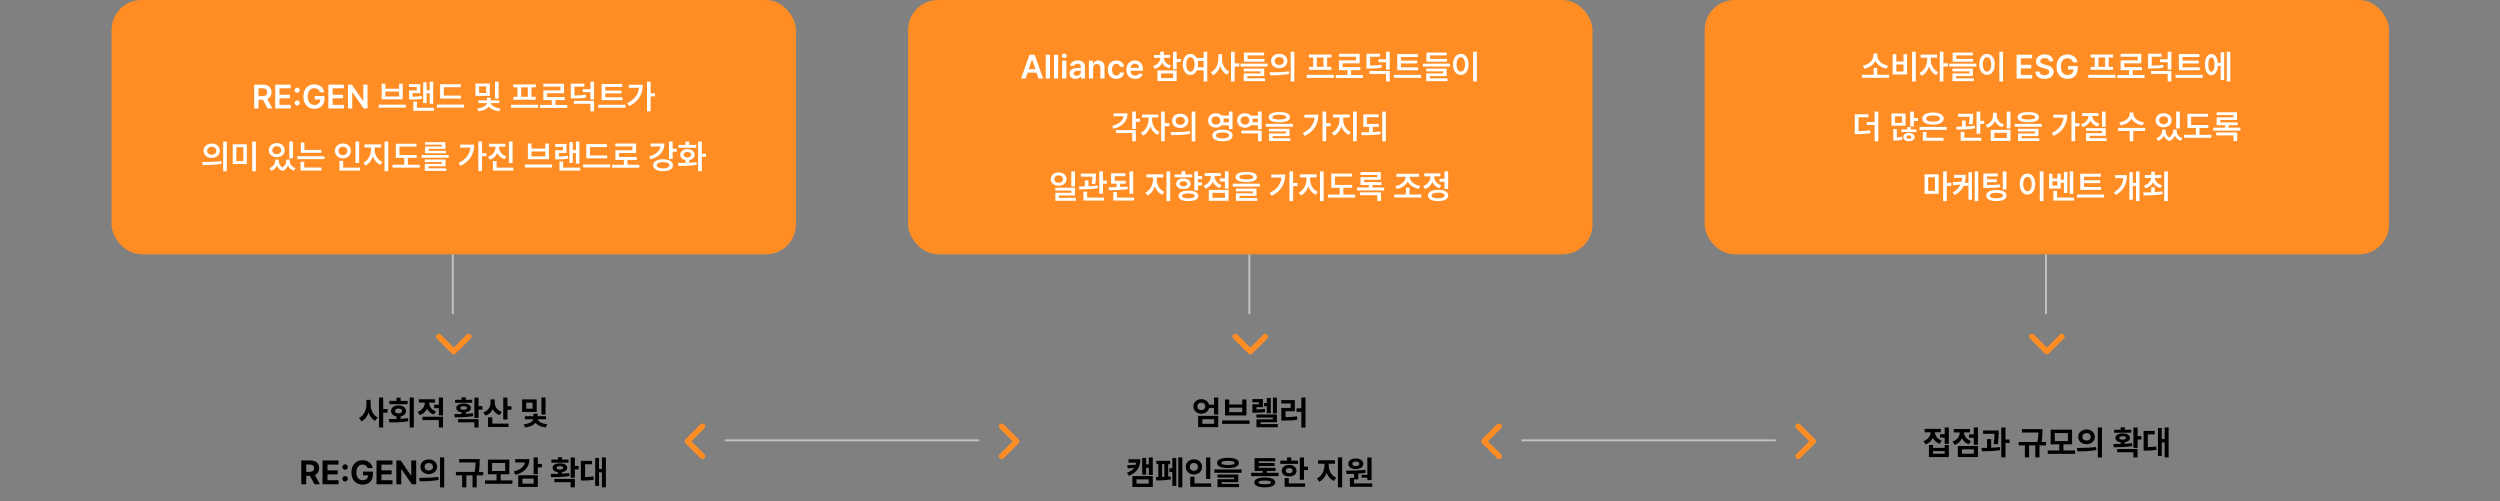
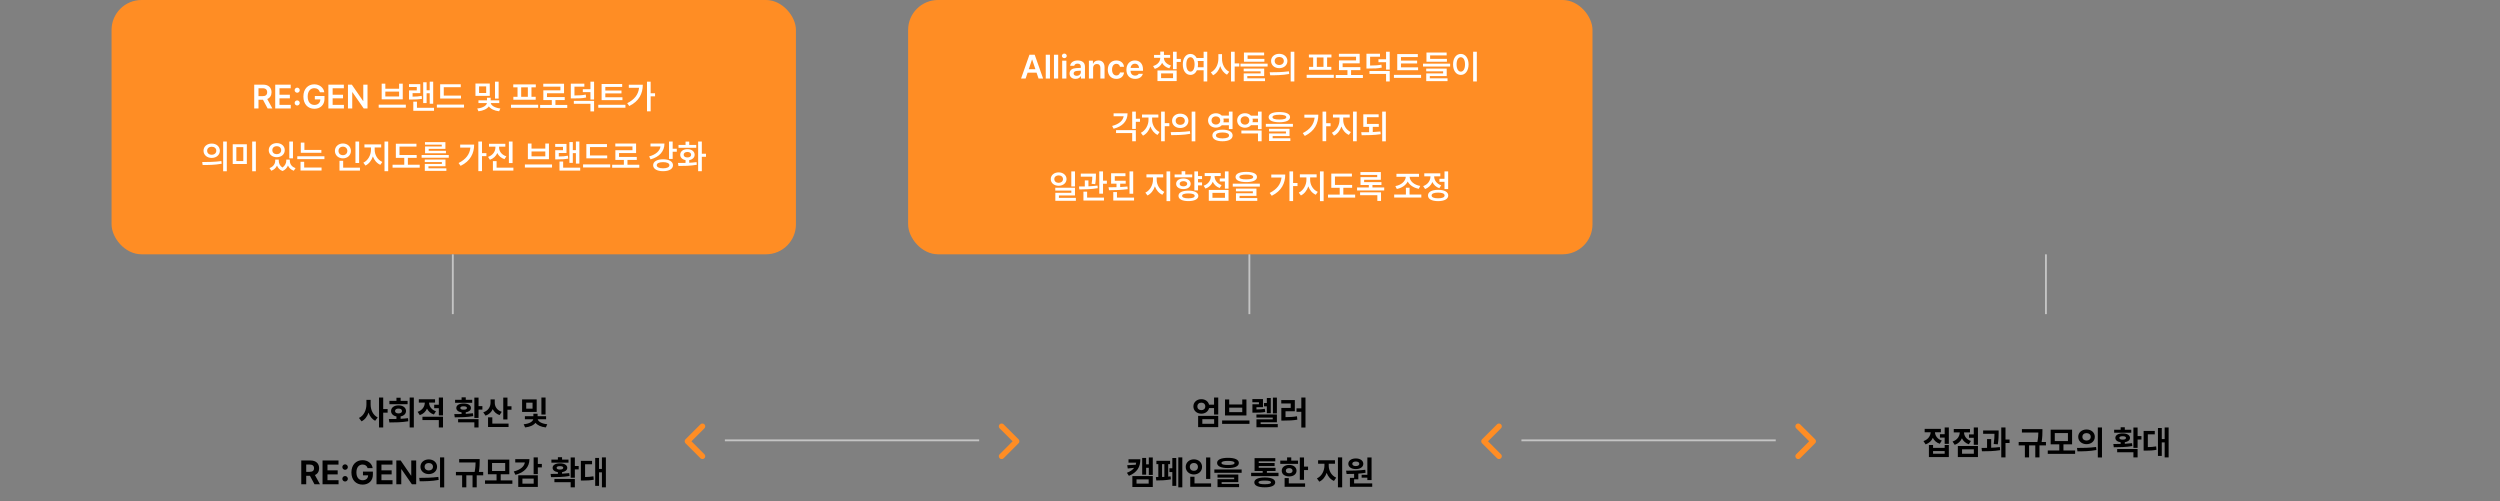
<svg xmlns="http://www.w3.org/2000/svg" width="1337" height="268" viewBox="0 0 1337 268" fill="none">
  <rect x="0" y="0" width="1337" height="268" fill="#808080" stroke="none" />
  <rect x="59.664" width="366" height="136" rx="16" fill="#FF8D24" />
  <path d="M135.956 58V45.273H140.737C143.655 45.273 145.211 46.908 145.22 49.334C145.211 51.065 144.42 52.349 142.926 52.955L145.677 58H143.128L140.632 53.342H138.241V58H135.956ZM138.241 51.426H140.386C142.108 51.435 142.882 50.696 142.882 49.334C142.882 47.98 142.108 47.19 140.386 47.19H138.241V51.426ZM147.188 58V45.273H155.468V47.19H149.474V50.67H155.028V52.586H149.474V56.066H155.503V58H147.188ZM158.948 56.418C158.192 56.418 157.568 55.803 157.577 55.047C157.568 54.309 158.192 53.702 158.948 53.693C159.678 53.702 160.302 54.309 160.302 55.047C160.302 55.803 159.678 56.418 158.948 56.418ZM157.577 48.227C157.568 47.488 158.192 46.882 158.948 46.873C159.678 46.882 160.302 47.488 160.302 48.227C160.302 48.982 159.678 49.598 158.948 49.598C158.192 49.598 157.568 48.982 157.577 48.227ZM171.095 49.334C170.682 47.98 169.636 47.154 168.089 47.154C166.041 47.154 164.547 48.754 164.556 51.619C164.547 54.511 166.015 56.119 168.142 56.119C170.066 56.119 171.288 54.959 171.323 53.148H168.37V51.338H173.538V52.867C173.538 56.145 171.288 58.176 168.142 58.176C164.626 58.176 162.244 55.671 162.253 51.637C162.244 47.55 164.74 45.098 168.071 45.098C170.875 45.098 173.046 46.838 173.433 49.334H171.095ZM175.612 58V45.273H183.892V47.19H177.897V50.67H183.452V52.586H177.897V56.066H183.927V58H175.612ZM196.548 45.273V58H194.509L188.479 49.299H188.374V58H186.089V45.273H188.163L194.157 53.975H194.28V45.273H196.548ZM217.044 55.961V57.578H202.524V55.961H217.044ZM204.124 53.131V44.746H206.075V47.471H213.44V44.746H215.392V53.131H204.124ZM206.075 51.602H213.44V49H206.075V51.602ZM231.669 43.691V55.486H229.806V49.879H228.153V55.117H226.325V43.99H228.153V48.279H229.806V43.691H231.669ZM218.731 46.539V44.992H224.778V49.809H220.647V51.69C222.502 51.681 223.899 51.584 225.517 51.268L225.692 52.832C223.776 53.175 222.168 53.236 219.839 53.236H218.749V48.332H222.897V46.539H218.731ZM221.034 59.248V54.379H222.985V57.666H232.108V59.248H221.034ZM246.54 51.127V52.691H235.396V45.062H246.417V46.645H237.329V51.127H246.54ZM233.638 57.543V55.926H248.157V57.543H233.638ZM261.938 44.658V51.268H254.274V44.658H261.938ZM255.224 58.018C258.273 57.754 260.225 56.4 260.4 55.135H255.874V53.658H260.444V52.27H262.413V53.658H267.001V55.135H262.466C262.642 56.365 264.558 57.71 267.599 58.018L266.931 59.512C264.355 59.239 262.404 58.228 261.438 56.91C260.462 58.246 258.484 59.23 255.892 59.512L255.224 58.018ZM256.208 49.738H260.005V46.205H256.208V49.738ZM264.733 52.727V43.674H266.667V52.727H264.733ZM287.813 56.014V57.648H273.294V56.014H287.813ZM274.489 46.715V45.15H286.548V46.715H284.228V51.777H286.495V53.324H274.542V51.777H276.774V46.715H274.489ZM278.726 51.777H282.294V46.715H278.726V51.777ZM303.37 56.102V57.719H288.851V56.102H295.108V53.518H290.573V48.315H299.714V46.346H290.538V44.764H301.647V49.861H292.524V51.918H302.017V53.518H297.042V56.102H303.37ZM312.511 44.746V46.346H307.22V51.057C309.927 51.039 311.5 50.942 313.267 50.582L313.46 52.147C311.482 52.586 309.751 52.648 306.499 52.639H305.269V44.746H312.511ZM306.886 55.522V53.957H317.714V59.565H315.763V55.522H306.886ZM311.685 49.281V47.699H315.763V43.674H317.714V53.236H315.763V49.281H311.685ZM332.884 52.006V53.553H321.739V44.922H332.743V46.504H323.726V48.42H332.374V49.949H323.726V52.006H332.884ZM319.964 57.631V56.031H334.483V57.631H319.964ZM347.966 43.674V49.879H350.321V51.514H347.966V59.529H346.015V43.674H347.966ZM335.433 55.188C339.3 53.254 341.392 50.565 341.778 46.943H336.294V45.326H343.765C343.756 49.993 341.822 54.098 336.54 56.699L335.433 55.188ZM113.21 76.781C115.732 76.772 117.569 78.363 117.587 80.613C117.569 82.872 115.732 84.454 113.21 84.463C110.714 84.454 108.842 82.872 108.851 80.613C108.842 78.363 110.714 76.772 113.21 76.781ZM108.13 86.66C110.995 86.66 114.959 86.625 118.396 86.133L118.554 87.557C114.994 88.233 111.18 88.26 108.376 88.26L108.13 86.66ZM110.784 80.613C110.775 81.94 111.821 82.758 113.21 82.758C114.616 82.758 115.662 81.94 115.671 80.613C115.662 79.295 114.625 78.469 113.21 78.469C111.821 78.469 110.775 79.295 110.784 80.613ZM119.345 91.582V75.674H121.296V91.582H119.345ZM132.019 77.168V87.697H124.46V77.168H132.019ZM126.394 86.133H130.12V78.697H126.394V86.133ZM134.866 91.582V75.674H136.835V91.582H134.866ZM149.087 86.01C149.087 87.337 149.693 88.717 151.056 89.596C152.444 88.655 153.086 87.214 153.095 86.01V85.359H155.011V86.01C155.002 87.671 155.986 89.235 158.069 89.894L157.12 91.318C155.573 90.8 154.554 89.789 154 88.515C153.481 89.772 152.55 90.879 151.108 91.459C149.597 90.905 148.647 89.833 148.146 88.576C147.575 89.798 146.564 90.791 145.097 91.318L144.13 89.894C146.187 89.174 147.18 87.557 147.188 86.01V85.359H149.087V86.01ZM143.726 80.314C143.726 78.082 145.554 76.535 148.015 76.535C150.467 76.535 152.295 78.082 152.286 80.314C152.295 82.52 150.467 84.085 148.015 84.076C145.554 84.085 143.726 82.52 143.726 80.314ZM145.642 80.314C145.633 81.615 146.626 82.45 148.015 82.459C149.377 82.45 150.37 81.615 150.37 80.314C150.37 79.014 149.377 78.179 148.015 78.188C146.626 78.179 145.633 79.014 145.642 80.314ZM154.712 84.691V75.691H156.681V84.691H154.712ZM171.868 80.174V81.721H160.864V76.254H162.798V80.174H171.868ZM158.983 85.113V83.566H173.503V85.113H158.983ZM160.724 91.195V86.519H162.675V89.613H171.974V91.195H160.724ZM192.065 75.691V87.17H190.097V75.691H192.065ZM179.11 80.701C179.11 78.39 180.982 76.737 183.399 76.728C185.816 76.737 187.68 78.39 187.671 80.701C187.68 83.048 185.816 84.691 183.399 84.691C180.982 84.691 179.11 83.048 179.11 80.701ZM181.026 80.701C181.018 82.107 182.037 82.986 183.399 82.986C184.727 82.986 185.755 82.107 185.755 80.701C185.755 79.33 184.727 78.434 183.399 78.434C182.037 78.434 181.018 79.33 181.026 80.701ZM181.554 91.248V86.01H183.522V89.666H192.505V91.248H181.554ZM200.38 80.191C200.38 82.793 201.909 85.535 204.476 86.607L203.403 88.154C201.522 87.337 200.151 85.676 199.422 83.654C198.692 85.834 197.295 87.662 195.44 88.541L194.315 87.012C196.82 85.852 198.385 82.89 198.394 80.191V78.856H194.896V77.238H203.86V78.856H200.38V80.191ZM205.636 91.564V75.674H207.604V91.564H205.636ZM222.845 82.898V84.445H218.134V88.084H224.462V89.684H209.942V88.084H216.2V84.445H211.7V76.852H222.722V78.416H213.651V82.898H222.845ZM240.001 82.881V84.357H225.481V82.881H240.001ZM227.169 86.678V85.307H238.243V88.928H229.138V90.035H238.718V91.389H227.187V87.662H236.31V86.678H227.169ZM227.274 77.379V76.025H238.208V79.611H229.261V80.648H238.489V81.984H227.327V78.346H236.257V77.379H227.274ZM257.772 75.674V81.879H260.128V83.514H257.772V91.529H255.821V75.674H257.772ZM245.239 87.188C249.106 85.254 251.198 82.564 251.585 78.943H246.101V77.326H253.571C253.562 81.993 251.629 86.098 246.347 88.699L245.239 87.188ZM266.913 78.908C266.913 80.886 268.267 82.819 270.798 83.602L269.796 85.131C267.994 84.551 266.685 83.356 265.955 81.844C265.243 83.487 263.89 84.797 262.009 85.447L261.007 83.9C263.564 83.057 264.927 81 264.944 78.908V78.451H261.517V76.887H270.253V78.451H266.913V78.908ZM263.608 91.248V86.168H265.577V89.666H274.56V91.248H263.608ZM272.151 87.223V75.691H274.12V87.223H272.151ZM295.231 87.961V89.578H280.712V87.961H295.231ZM282.312 85.131V76.746H284.263V79.471H291.628V76.746H293.579V85.131H282.312ZM284.263 83.602H291.628V81H284.263V83.602ZM309.856 75.691V87.486H307.993V81.879H306.341V87.117H304.513V75.99H306.341V80.279H307.993V75.691H309.856ZM296.919 78.539V76.992H302.966V81.809H298.835V83.689C300.689 83.681 302.087 83.584 303.704 83.268L303.88 84.832C301.964 85.175 300.355 85.236 298.026 85.236H296.937V80.332H301.085V78.539H296.919ZM299.222 91.248V86.379H301.173V89.666H310.296V91.248H299.222ZM324.728 83.127V84.691H313.583V77.062H324.604V78.644H315.517V83.127H324.728ZM311.825 89.543V87.926H326.345V89.543H311.825ZM341.901 88.102V89.719H327.382V88.102H333.64V85.518H329.104V80.314H338.245V78.346H329.069V76.764H340.179V81.861H331.056V83.918H340.548V85.518H335.573V88.102H341.901ZM359.743 75.674V79.541H361.958V81.141H359.743V84.99H357.792V75.674H359.743ZM347.157 83.654C350.752 82.67 352.896 80.728 353.23 78.346H347.878V76.764H355.349C355.357 80.939 352.633 83.909 347.931 85.236L347.157 83.654ZM349.302 88.365C349.284 86.405 351.411 85.184 354.61 85.184C357.836 85.184 359.919 86.405 359.919 88.365C359.919 90.343 357.836 91.556 354.61 91.547C351.411 91.556 349.284 90.343 349.302 88.365ZM351.235 88.365C351.227 89.402 352.51 90.018 354.61 90.018C356.702 90.018 357.994 89.402 358.003 88.365C357.994 87.319 356.702 86.713 354.61 86.713C352.51 86.713 351.227 87.319 351.235 88.365ZM375.335 75.674V82.231H377.567V83.865H375.335V91.564H373.366V75.674H375.335ZM362.573 87.152C363.777 87.152 365.175 87.152 366.634 87.117V85.632C364.902 85.333 363.777 84.252 363.786 82.758C363.777 80.965 365.351 79.778 367.636 79.769C369.895 79.778 371.485 80.965 371.503 82.758C371.485 84.261 370.334 85.342 368.603 85.632V87.047C369.938 86.977 371.274 86.871 372.522 86.695L372.646 88.119C369.235 88.743 365.562 88.769 362.854 88.769L362.573 87.152ZM362.872 79.049V77.502H366.634V75.744H368.603V77.502H372.347V79.049H362.872ZM365.632 82.758C365.623 83.672 366.432 84.208 367.636 84.199C368.822 84.208 369.622 83.672 369.622 82.758C369.622 81.835 368.822 81.272 367.636 81.264C366.432 81.272 365.623 81.835 365.632 82.758Z" fill="white" />
-   <path d="M234.664 180L242.664 188L250.664 180" stroke="#FF8D24" stroke-width="3" stroke-linecap="round" stroke-linejoin="round" />
  <line y1="-0.5" x2="32" y2="-0.5" transform="matrix(-5.46393e-08 -1 -1 3.49691e-08 241.664 168)" stroke="#C4C4C4" />
  <path d="M198.21 216.241C198.198 219.106 199.422 221.997 201.989 223.24L200.634 225.023C198.925 224.178 197.763 222.599 197.098 220.673C196.402 222.742 195.165 224.433 193.35 225.334L191.976 223.513C194.68 222.27 195.96 219.212 195.967 216.241V213.848H198.21V216.241ZM202.698 228.622V212.611H204.942V218.783H207.304V220.679H204.942V228.622H202.698ZM221.319 212.611V228.622H219.087V212.611H221.319ZM207.949 224.104C209.168 224.097 210.566 224.091 212.02 224.06V222.705C210.268 222.388 209.13 221.294 209.136 219.802C209.13 218.006 210.759 216.788 213.114 216.788C215.489 216.788 217.142 218.006 217.142 219.802C217.142 221.288 215.998 222.376 214.252 222.699V223.979C215.588 223.911 216.937 223.805 218.211 223.631L218.36 225.297C214.867 225.9 211.094 225.931 208.241 225.931L207.949 224.104ZM208.266 216.16V214.401H212.02V212.692H214.264V214.401H217.981V216.16H208.266ZM211.268 219.802C211.262 220.642 212.027 221.095 213.114 221.095C214.239 221.095 214.998 220.642 214.998 219.802C214.998 218.97 214.239 218.497 213.114 218.497C212.027 218.497 211.262 218.97 211.268 219.802ZM232.661 213.512V215.296H229.473C229.485 217.173 230.629 219.113 233.152 219.952L232.046 221.68C230.275 221.12 229.056 219.964 228.36 218.522C227.658 220.119 226.377 221.4 224.494 222.009L223.344 220.238C225.98 219.392 227.179 217.285 227.192 215.296H223.985V213.512H232.661ZM225.924 224.651V222.854H236.919V228.622H234.681V224.651H225.924ZM232.201 218.298V216.465H234.681V212.611H236.919V222.152H234.681V218.298H232.201ZM255.928 212.636V217.211H257.979V219.05H255.928V223.507H253.684V212.636H255.928ZM242.962 221.456C244.137 221.456 245.467 221.45 246.853 221.412V220.511C245.113 220.269 244.025 219.417 244.031 218.186C244.025 216.707 245.585 215.794 247.953 215.8C250.309 215.794 251.863 216.707 251.869 218.186C251.863 219.405 250.794 220.25 249.091 220.505V221.331C250.402 221.269 251.714 221.164 252.938 221.015L253.1 222.556C249.725 223.146 246.014 223.184 243.192 223.19L242.962 221.456ZM243.385 215.433V213.805H246.853V212.499H249.091V213.805H252.534V215.433H243.385ZM244.995 225.875V224.141H255.928V228.622H253.684V225.875H244.995ZM246.176 218.186C246.17 218.771 246.816 219.113 247.953 219.106C249.078 219.113 249.719 218.771 249.725 218.186C249.719 217.571 249.078 217.291 247.953 217.291C246.816 217.291 246.17 217.571 246.176 218.186ZM264.598 215.365C264.592 217.41 265.748 219.398 268.346 220.225L267.165 221.99C265.418 221.406 264.212 220.256 263.516 218.802C262.802 220.405 261.527 221.661 259.681 222.289L258.432 220.517C261.161 219.666 262.335 217.521 262.342 215.346V213.599H264.598V215.365ZM261.005 228.343V223.19H263.293V226.534H271.976V228.343H261.005ZM269.141 224.346V212.624H271.391V217.254H273.542V219.137H271.391V224.346H269.141ZM287.025 213.587V220.318H279.212V213.587H287.025ZM280.064 226.888C283.259 226.627 284.937 225.359 285.179 224.234H280.71V222.575H285.254V221.251H287.504V222.575H292.054V224.234H287.572C287.821 225.328 289.493 226.584 292.675 226.888L291.923 228.585C289.257 228.336 287.367 227.373 286.385 226.111C285.409 227.385 283.507 228.324 280.828 228.585L280.064 226.888ZM281.419 218.566H284.806V215.334H281.419V218.566ZM289.542 221.692V212.611H291.768V221.692H289.542ZM161.122 259V246.271H166.107C169.003 246.271 170.663 247.905 170.663 250.416C170.663 252.163 169.867 253.425 168.413 254.046L171.123 259H168.195L165.778 254.475H163.764V259H161.122ZM163.764 252.337H165.622C167.188 252.337 167.947 251.691 167.947 250.416C167.947 249.142 167.188 248.44 165.616 248.44H163.764V252.337ZM172.495 259V246.271H181.035V248.459H175.137V251.541H180.594V253.723H175.137V256.812H181.06V259H172.495ZM184.562 257.515C183.747 257.515 183.07 256.856 183.082 256.041C183.07 255.233 183.747 254.575 184.562 254.575C185.345 254.575 186.029 255.233 186.035 256.041C186.029 256.856 185.345 257.515 184.562 257.515ZM183.082 249.789C183.07 248.981 183.747 248.322 184.562 248.322C185.345 248.322 186.029 248.981 186.035 249.789C186.029 250.603 185.345 251.262 184.562 251.262C183.747 251.262 183.07 250.603 183.082 249.789ZM196.615 250.373C196.267 249.173 195.31 248.44 193.912 248.44C191.948 248.44 190.611 249.95 190.611 252.623C190.611 255.314 191.91 256.831 193.943 256.831C195.745 256.831 196.833 255.811 196.87 254.208H194.117V252.206H199.425V253.798C199.425 257.142 197.131 259.174 193.924 259.174C190.35 259.174 187.932 256.675 187.932 252.648C187.932 248.521 190.512 246.097 193.868 246.097C196.74 246.097 198.953 247.862 199.307 250.373H196.615ZM201.358 259V246.271H209.899V248.459H204V251.541H209.457V253.723H204V256.812H209.923V259H201.358ZM222.574 246.271V259H220.287L214.693 250.914H214.6V259H211.958V246.271H214.283L219.833 254.351H219.945V246.271H222.574ZM229.294 245.686C231.843 245.686 233.726 247.321 233.738 249.615C233.726 251.914 231.843 253.543 229.294 253.543C226.777 253.543 224.85 251.914 224.857 249.615C224.85 247.321 226.777 245.686 229.294 245.686ZM224.191 255.563C227.044 255.563 230.997 255.526 234.422 255.047L234.59 256.663C231.047 257.353 227.25 257.384 224.446 257.384L224.191 255.563ZM227.082 249.615C227.082 250.883 228.039 251.604 229.294 251.604C230.575 251.604 231.544 250.883 231.551 249.615C231.544 248.365 230.581 247.626 229.294 247.626C228.033 247.626 227.082 248.365 227.082 249.615ZM235.33 260.66V244.611H237.561V260.66H235.33ZM256.533 245.5V246.575C256.526 247.912 256.526 249.764 256.104 252.399H258.422V254.208H254.948V260.622H252.716V254.208H249.391V260.622H247.147V254.208H243.828V252.399H253.835C254.252 250.236 254.326 248.577 254.339 247.321H245.562V245.5H256.533ZM274.016 256.918V258.745H259.385V256.918H265.557V253.636H260.932V245.798H272.388V253.636H267.776V256.918H274.016ZM263.145 251.877H270.175V247.595H263.145V251.877ZM287.633 244.611V248.117H289.784V249.956H287.633V253.561H285.383V244.611H287.633ZM274.761 252.138C278.354 251.249 280.343 249.472 280.697 247.34H275.551V245.556H283.146C283.14 249.789 280.461 252.66 275.65 253.928L274.761 252.138ZM277.16 260.423V254.164H287.633V260.423H277.16ZM279.392 258.664H285.415V255.973H279.392V258.664ZM307.432 244.636V249.211H309.483V251.05H307.432V255.507H305.188V244.636H307.432ZM294.466 253.456C295.641 253.456 296.971 253.45 298.357 253.412V252.511C296.617 252.269 295.529 251.417 295.535 250.186C295.529 248.707 297.089 247.794 299.457 247.8C301.813 247.794 303.367 248.707 303.373 250.186C303.367 251.405 302.298 252.25 300.595 252.505V253.331C301.906 253.269 303.218 253.164 304.442 253.015L304.604 254.556C301.229 255.146 297.518 255.184 294.696 255.19L294.466 253.456ZM294.889 247.433V245.805H298.357V244.499H300.595V245.805H304.038V247.433H294.889ZM296.499 257.875V256.141H307.432V260.622H305.188V257.875H296.499ZM297.68 250.186C297.673 250.771 298.32 251.113 299.457 251.106C300.582 251.113 301.223 250.771 301.229 250.186C301.223 249.571 300.582 249.291 299.457 249.291C298.32 249.291 297.673 249.571 297.68 250.186ZM324.026 244.611V260.622H321.907V252.592H320.365V259.839H318.308V244.891H320.365V250.796H321.907V244.611H324.026ZM310.651 256.992V246.47H316.624V248.272H312.901V255.115C314.448 255.09 315.822 255.003 317.363 254.724L317.531 256.551C315.58 256.93 313.877 256.986 311.769 256.992H310.651Z" fill="black" />
  <rect x="485.664" width="366" height="136" rx="16" fill="#FF8D24" />
  <path d="M548.509 42H546.065L550.548 29.273H553.36L557.86 42H555.417L554.354 38.853H549.563L548.509 42ZM550.179 37.008H553.738L552.007 31.875H551.901L550.179 37.008ZM561.517 29.273V42H559.267V29.273H561.517ZM565.911 29.273V42H563.661V29.273H565.911ZM568.056 42V32.455H570.306V42H568.056ZM567.897 29.871C567.897 29.203 568.486 28.658 569.198 28.658C569.91 28.658 570.499 29.203 570.499 29.871C570.499 30.548 569.91 31.093 569.198 31.102C568.486 31.093 567.897 30.548 567.897 29.871ZM572.011 39.31C572.011 37.166 573.795 36.542 575.562 36.428C576.229 36.375 577.592 36.313 578.014 36.296L578.005 35.531C578.005 34.582 577.398 34.037 576.282 34.037C575.28 34.037 574.665 34.494 574.489 35.18H572.327C572.485 33.554 573.944 32.332 576.335 32.332C578.146 32.332 580.237 33.079 580.237 35.619V42H578.093V40.682H578.022C577.601 41.49 576.713 42.193 575.21 42.193C573.391 42.193 572.011 41.2 572.011 39.31ZM574.173 39.293C574.173 40.119 574.85 40.541 575.79 40.541C577.152 40.541 578.022 39.645 578.022 38.572L578.014 37.79C577.609 37.808 576.361 37.887 575.913 37.922C574.85 38.01 574.173 38.458 574.173 39.293ZM584.597 36.41V42H582.347V32.455H584.491V34.072H584.614C585.045 33.009 586.021 32.332 587.444 32.332C589.422 32.332 590.723 33.633 590.714 35.918V42H588.481V36.27C588.481 34.986 587.787 34.222 586.618 34.23C585.432 34.222 584.597 35.022 584.597 36.41ZM597.024 42.193C594.177 42.193 592.454 40.154 592.454 37.272C592.454 34.345 594.229 32.332 597.024 32.332C599.336 32.332 600.962 33.685 601.12 35.742H598.976C598.8 34.828 598.132 34.134 597.042 34.125C595.653 34.134 594.722 35.294 594.722 37.219C594.722 39.188 595.636 40.356 597.042 40.365C598.035 40.356 598.773 39.776 598.976 38.748H601.12C600.953 40.761 599.424 42.193 597.024 42.193ZM607.044 42.193C604.17 42.193 602.403 40.277 602.403 37.289C602.403 34.336 604.196 32.332 606.921 32.332C609.259 32.332 611.28 33.8 611.28 37.148V37.852H604.618C604.653 39.477 605.611 40.444 607.062 40.435C608.046 40.444 608.705 40.023 608.995 39.451H611.192C610.788 41.103 609.259 42.193 607.044 42.193ZM604.627 36.322H609.136C609.127 35.022 608.248 34.072 606.956 34.072C605.611 34.072 604.706 35.109 604.627 36.322ZM622.46 30.943C622.451 32.675 623.743 34.345 626.239 35.039L625.343 36.551C623.515 36.05 622.223 34.986 621.502 33.624C620.808 35.127 619.48 36.287 617.591 36.832L616.659 35.32C619.164 34.617 620.509 32.842 620.509 30.943V30.908H617.187V29.361H620.509V27.604H622.478V29.361H625.782V30.908H622.46V30.943ZM619.015 43.371V37.693H629.28V43.371H619.015ZM620.948 41.789H627.347V39.24H620.948V41.789ZM627.329 37.025V27.674H629.28V31.506H631.495V33.123H629.28V37.025H627.329ZM636.646 28.834C638.078 28.834 639.265 29.634 639.977 31.031H643.694V27.674H645.628V43.582H643.694V37.57H640.117C639.423 39.152 638.175 40.066 636.646 40.066C634.255 40.066 632.559 37.895 632.567 34.441C632.559 31.014 634.255 28.834 636.646 28.834ZM634.448 34.441C634.439 36.885 635.336 38.3 636.646 38.309C637.964 38.3 638.852 36.885 638.86 34.441C638.852 32.016 637.964 30.592 636.646 30.592C635.336 30.592 634.439 32.016 634.448 34.441ZM640.53 32.631C640.645 33.185 640.706 33.791 640.706 34.441C640.706 34.986 640.662 35.505 640.574 35.988H643.694V32.631H640.53ZM653.538 31.488C653.521 34.327 654.944 37.192 657.405 38.379L656.21 39.943C654.487 39.073 653.248 37.395 652.571 35.373C651.877 37.535 650.576 39.328 648.757 40.242L647.562 38.678C650.119 37.465 651.578 34.424 651.587 31.488V28.957H653.538V31.488ZM658.354 43.565V27.674H660.306V33.897H662.749V35.566H660.306V43.565H658.354ZM677.919 34.037V35.584H663.417V34.037H677.919ZM665.122 38.15V36.674H676.091V40.664H667.056V41.877H676.53V43.406H665.14V39.258H674.175V38.15H665.122ZM665.263 33.018V28.078H676.056V29.643H667.214V31.471H676.196V33.018H665.263ZM684.124 28.781C686.646 28.773 688.483 30.363 688.501 32.613C688.483 34.872 686.646 36.454 684.124 36.463C681.628 36.454 679.756 34.872 679.765 32.613C679.756 30.363 681.628 28.773 684.124 28.781ZM679.044 38.66C681.909 38.66 685.873 38.625 689.31 38.133L689.468 39.557C685.908 40.233 682.094 40.26 679.29 40.26L679.044 38.66ZM681.698 32.613C681.689 33.94 682.735 34.758 684.124 34.758C685.53 34.758 686.576 33.94 686.585 32.613C686.576 31.295 685.539 30.469 684.124 30.469C682.735 30.469 681.689 31.295 681.698 32.613ZM690.259 43.582V27.674H692.21V43.582H690.259ZM713.321 40.014V41.648H698.802V40.014H713.321ZM699.997 30.715V29.15H712.056V30.715H709.735V35.777H712.003V37.324H700.05V35.777H702.282V30.715H699.997ZM704.233 35.777H707.802V30.715H704.233V35.777ZM728.878 40.102V41.719H714.358V40.102H720.616V37.518H716.081V32.315H725.222V30.346H716.046V28.764H727.155V33.861H718.032V35.918H727.524V37.518H722.55V40.102H728.878ZM738.019 28.746V30.346H732.728V35.057C735.435 35.039 737.008 34.942 738.774 34.582L738.968 36.147C736.99 36.586 735.259 36.648 732.007 36.639H730.776V28.746H738.019ZM732.394 39.522V37.957H743.222V43.565H741.271V39.522H732.394ZM737.192 33.281V31.699H741.271V27.674H743.222V37.236H741.271V33.281H737.192ZM758.392 36.006V37.553H747.247V28.922H758.251V30.504H749.233V32.42H757.882V33.949H749.233V36.006H758.392ZM745.472 41.631V40.031H759.991V41.631H745.472ZM775.53 34.037V35.584H761.028V34.037H775.53ZM762.733 38.15V36.674H773.702V40.664H764.667V41.877H774.142V43.406H762.751V39.258H771.786V38.15H762.733ZM762.874 33.018V28.078H773.667V29.643H764.825V31.471H773.808V33.018H762.874ZM789.804 27.674V43.582H787.835V27.674H789.804ZM777.095 34.441C777.086 31.014 778.835 28.834 781.243 28.834C783.625 28.834 785.383 31.014 785.392 34.441C785.383 37.895 783.625 40.066 781.243 40.066C778.835 40.066 777.086 37.895 777.095 34.441ZM778.976 34.441C778.976 36.885 779.898 38.3 781.243 38.309C782.579 38.3 783.493 36.885 783.493 34.441C783.493 32.016 782.579 30.592 781.243 30.592C779.898 30.592 778.976 32.016 778.976 34.441ZM607.448 59.674V63.506H609.663V65.141H607.448V68.938H605.497V59.674H607.448ZM594.757 67.356C598.466 66.397 600.584 64.499 600.918 62.188H595.548V60.605H603.019C603.01 64.772 600.303 67.645 595.565 68.85L594.757 67.356ZM596.866 71.17V69.606H607.448V75.564H605.497V71.17H596.866ZM616.167 64.191C616.158 66.644 617.635 69.439 620.14 70.607L619.05 72.154C617.257 71.311 615.93 69.606 615.218 67.619C614.497 69.799 613.108 71.662 611.28 72.541L610.138 71.012C612.669 69.808 614.207 66.837 614.216 64.191V62.855H610.753V61.238H619.489V62.855H616.167V64.191ZM620.966 75.564V59.674H622.917V65.861H625.36V67.496H622.917V75.564H620.966ZM631.179 60.781C633.701 60.773 635.538 62.363 635.556 64.613C635.538 66.872 633.701 68.454 631.179 68.463C628.683 68.454 626.811 66.872 626.819 64.613C626.811 62.363 628.683 60.773 631.179 60.781ZM626.099 70.66C628.964 70.66 632.928 70.625 636.364 70.133L636.522 71.557C632.963 72.233 629.148 72.26 626.345 72.26L626.099 70.66ZM628.753 64.613C628.744 65.94 629.79 66.758 631.179 66.758C632.585 66.758 633.631 65.94 633.64 64.613C633.631 63.295 632.594 62.469 631.179 62.469C629.79 62.469 628.744 63.295 628.753 64.613ZM637.313 75.582V59.674H639.265V75.582H637.313ZM650.269 60.57C651.552 60.562 652.668 61.036 653.415 61.836H657.212V59.674H659.163V69.025H657.212V67.004H653.406C652.65 67.786 651.543 68.261 650.269 68.252C647.869 68.261 646.067 66.652 646.067 64.42C646.067 62.17 647.869 60.562 650.269 60.57ZM647.931 64.42C647.931 65.721 648.906 66.6 650.269 66.6C651.587 66.6 652.562 65.721 652.571 64.42C652.562 63.075 651.587 62.24 650.269 62.24C648.906 62.24 647.931 63.075 647.931 64.42ZM648.388 72.453C648.37 70.493 650.453 69.351 653.784 69.359C657.124 69.351 659.207 70.493 659.216 72.453C659.207 74.404 657.124 75.547 653.784 75.547C650.453 75.547 648.37 74.404 648.388 72.453ZM650.304 72.453C650.286 73.464 651.578 74.009 653.784 74.018C656.034 74.009 657.3 73.464 657.3 72.453C657.3 71.416 656.034 70.862 653.784 70.853C651.578 70.862 650.286 71.416 650.304 72.453ZM654.294 63.4C654.382 63.726 654.435 64.06 654.435 64.42C654.435 64.772 654.382 65.106 654.303 65.422H657.212V63.4H654.294ZM674.72 69.816V75.564H672.769V71.363H663.892V69.816H674.72ZM661.624 64.402C661.624 62.152 663.426 60.535 665.825 60.553C667.135 60.544 668.277 61.036 669.024 61.871H672.769V59.674H674.72V69.061H672.769V66.951H669.042C668.286 67.795 667.144 68.305 665.825 68.305C663.426 68.305 661.624 66.688 661.624 64.402ZM663.487 64.402C663.487 65.782 664.463 66.644 665.825 66.652C667.126 66.644 668.119 65.782 668.128 64.402C668.119 63.075 667.126 62.196 665.825 62.205C664.463 62.196 663.487 63.075 663.487 64.402ZM669.868 65.369H672.769V63.471H669.877C669.947 63.77 669.991 64.077 669.991 64.402C669.991 64.736 669.947 65.061 669.868 65.369ZM684.194 59.92C687.815 59.929 689.916 60.887 689.925 62.645C689.916 64.42 687.815 65.378 684.194 65.387C680.582 65.378 678.464 64.42 678.464 62.645C678.464 60.887 680.582 59.929 684.194 59.92ZM676.97 67.795V66.231H691.454V67.795H676.97ZM678.675 70.309V68.867H689.644V72.752H680.608V73.93H690.083V75.424H678.692V71.363H687.728V70.309H678.675ZM680.521 62.645C680.512 63.523 681.777 63.928 684.194 63.928C686.646 63.928 687.903 63.523 687.903 62.645C687.903 61.827 686.646 61.361 684.194 61.361C681.777 61.361 680.512 61.827 680.521 62.645ZM709.243 59.674V65.879H711.599V67.514H709.243V75.529H707.292V59.674H709.243ZM696.71 71.188C700.577 69.254 702.669 66.564 703.056 62.943H697.571V61.326H705.042C705.033 65.993 703.1 70.098 697.817 72.699L696.71 71.188ZM718.349 64.191C718.349 66.793 719.878 69.535 722.444 70.607L721.372 72.154C719.491 71.337 718.12 69.676 717.391 67.654C716.661 69.834 715.264 71.662 713.409 72.541L712.284 71.012C714.789 69.852 716.354 66.89 716.362 64.191V62.855H712.864V61.238H721.829V62.855H718.349V64.191ZM723.604 75.564V59.674H725.573V75.564H723.604ZM737.368 66.266V67.848H734.151V70.616C735.54 70.564 736.929 70.467 738.247 70.326L738.405 71.768C734.907 72.286 731.225 72.321 728.228 72.33L727.981 70.713C729.291 70.722 730.724 70.713 732.2 70.686V67.848H729.089V61.133H737.298V62.68H731.022V66.266H737.368ZM739.196 75.582V59.674H741.147V75.582H739.196ZM566.166 92.184C568.574 92.192 570.367 93.678 570.385 95.769C570.367 97.87 568.574 99.347 566.166 99.356C563.74 99.347 561.947 97.87 561.947 95.769C561.947 93.678 563.74 92.192 566.166 92.184ZM563.846 95.769C563.846 97 564.83 97.773 566.166 97.773C567.502 97.773 568.478 97 568.486 95.769C568.478 94.565 567.502 93.792 566.166 93.801C564.83 93.792 563.846 94.565 563.846 95.769ZM564.355 101.922V100.393H574.902V104.541H566.307V105.824H575.377V107.371H564.391V103.1H572.951V101.922H564.355ZM572.934 99.707V91.674H574.902V99.707H572.934ZM586.1 92.852V93.801C586.082 94.882 586.082 96.464 585.713 98.477L583.779 98.301C584.096 96.666 584.157 95.444 584.175 94.469H577.996V92.852H586.1ZM577.047 99.742C577.987 99.733 579.042 99.725 580.158 99.707V96.473H582.092V99.645C583.735 99.575 585.423 99.452 586.961 99.232L587.066 100.639C583.762 101.236 580.009 101.298 577.223 101.307L577.047 99.742ZM579.42 107.248V102.52H581.389V105.666H590.406V107.248H579.42ZM587.893 103.574V91.674H589.896V96.631H591.953V98.266H589.896V103.574H587.893ZM602.025 96.666V98.231H599.072V100.032C600.399 99.98 601.718 99.892 602.957 99.76L603.098 101.166C599.723 101.632 596.075 101.72 593.113 101.729L592.85 100.164C594.159 100.155 595.609 100.146 597.104 100.103V98.231H594.221V92.658H601.902V94.24H596.189V96.666H602.025ZM595.381 107.248V102.73H597.35V105.666H606.49V107.248H595.381ZM604.064 103.609V91.674H606.033V103.609H604.064ZM618.602 96.191C618.602 98.793 620.131 101.535 622.697 102.607L621.625 104.154C619.744 103.337 618.373 101.676 617.644 99.654C616.914 101.834 615.517 103.662 613.662 104.541L612.537 103.012C615.042 101.852 616.606 98.89 616.615 96.191V94.856H613.117V93.238H622.082V94.856H618.602V96.191ZM623.857 107.564V91.674H625.826V107.564H623.857ZM642.859 94.152V95.752H640.697V97.562H642.859V99.162H640.697V101.816H638.746V91.674H640.697V94.152H642.859ZM628.182 94.82V93.291H631.926V91.568H633.877V93.291H637.604V94.82H628.182ZM628.99 98.301C628.99 96.596 630.572 95.462 632.893 95.453C635.187 95.462 636.769 96.596 636.777 98.301C636.769 100.006 635.187 101.131 632.893 101.131C630.572 101.131 628.99 100.006 628.99 98.301ZM630.256 104.752C630.238 102.985 632.269 101.948 635.564 101.957C638.825 101.948 640.873 102.985 640.873 104.752C640.873 106.501 638.825 107.547 635.564 107.547C632.269 107.547 630.238 106.501 630.256 104.752ZM630.889 98.301C630.88 99.162 631.688 99.663 632.893 99.654C634.097 99.663 634.914 99.162 634.914 98.301C634.914 97.422 634.097 96.894 632.893 96.894C631.688 96.894 630.88 97.422 630.889 98.301ZM632.189 104.752C632.181 105.596 633.394 106.07 635.564 106.07C637.709 106.07 638.913 105.596 638.922 104.752C638.913 103.882 637.709 103.451 635.564 103.451C633.394 103.451 632.181 103.882 632.189 104.752ZM657.027 91.674V100.902H655.076V97.053H652.334V95.453H655.076V91.674H657.027ZM643.686 99.32C646.217 98.485 647.57 96.376 647.57 94.275V94.152H644.266V92.57H652.844V94.152H649.557V94.293C649.557 96.2 650.84 98.169 653.301 99.004L652.316 100.551C650.541 99.944 649.284 98.731 648.59 97.228C647.887 98.898 646.568 100.226 644.688 100.85L643.686 99.32ZM646.463 107.371V101.588H657.027V107.371H646.463ZM648.414 105.789H655.111V103.135H648.414V105.789ZM666.502 91.92C670.123 91.929 672.224 92.887 672.232 94.644C672.224 96.42 670.123 97.378 666.502 97.387C662.89 97.378 660.771 96.42 660.771 94.644C660.771 92.887 662.89 91.929 666.502 91.92ZM659.277 99.795V98.231H673.762V99.795H659.277ZM660.982 102.309V100.867H671.951V104.752H662.916V105.93H672.391V107.424H661V103.363H670.035V102.309H660.982ZM662.828 94.644C662.819 95.523 664.085 95.928 666.502 95.928C668.954 95.928 670.211 95.523 670.211 94.644C670.211 93.827 668.954 93.361 666.502 93.361C664.085 93.361 662.819 93.827 662.828 94.644ZM691.551 91.674V97.879H693.906V99.514H691.551V107.529H689.6V91.674H691.551ZM679.018 103.188C682.885 101.254 684.977 98.564 685.363 94.943H679.879V93.326H687.35C687.341 97.993 685.407 102.098 680.125 104.699L679.018 103.188ZM700.656 96.191C700.656 98.793 702.186 101.535 704.752 102.607L703.68 104.154C701.799 103.337 700.428 101.676 699.698 99.654C698.969 101.834 697.571 103.662 695.717 104.541L694.592 103.012C697.097 101.852 698.661 98.89 698.67 96.191V94.856H695.172V93.238H704.137V94.856H700.656V96.191ZM705.912 107.564V91.674H707.881V107.564H705.912ZM723.121 98.898V100.445H718.41V104.084H724.738V105.684H710.219V104.084H716.477V100.445H711.977V92.852H722.998V94.416H713.928V98.898H723.121ZM740.277 100.27V101.852H725.758V100.27H732.051V98.951H727.604V94.732H736.533V93.555H727.551V92.025H738.484V96.156H729.537V97.422H738.801V98.951H733.984V100.27H740.277ZM727.375 104.4V102.854H738.572V107.459H736.604V104.4H727.375ZM760.123 104.049V105.648H745.604V104.049H751.879V100.393H753.83V104.049H760.123ZM746.236 99.514C749.4 98.986 751.756 96.842 751.809 94.557H746.816V92.957H758.875V94.557H753.865C753.927 96.842 756.282 98.934 759.543 99.426L758.77 100.973C756.089 100.489 753.883 99.065 752.854 97.079C751.835 99.092 749.655 100.56 747.01 101.061L746.236 99.514ZM774.467 91.674V101.113H772.516V97.228H769.809V95.629H772.516V91.674H774.467ZM761.107 99.531C763.665 98.652 765.01 96.517 765.01 94.416V94.293H761.705V92.711H770.283V94.293H766.996V94.398C766.996 96.332 768.279 98.283 770.74 99.109L769.756 100.656C767.989 100.059 766.741 98.846 766.038 97.352C765.344 99.039 764.017 100.41 762.127 101.078L761.107 99.531ZM763.691 104.541C763.674 102.634 765.739 101.518 769.088 101.518C772.454 101.518 774.511 102.634 774.52 104.541C774.511 106.448 772.454 107.556 769.088 107.564C765.739 107.556 763.674 106.448 763.691 104.541ZM765.625 104.541C765.616 105.525 766.882 106.062 769.088 106.053C771.312 106.062 772.568 105.525 772.568 104.541C772.568 103.548 771.312 103.012 769.088 103.012C766.882 103.012 765.616 103.548 765.625 104.541Z" fill="white" />
-   <path d="M660.664 180L668.664 188L676.664 180" stroke="#FF8D24" stroke-width="3" stroke-linecap="round" stroke-linejoin="round" />
  <line y1="-0.5" x2="32" y2="-0.5" transform="matrix(-5.46393e-08 -1 -1 3.49691e-08 667.664 168)" stroke="#C4C4C4" />
  <path d="M642.486 213.475C644.525 213.463 646.159 214.65 646.601 216.409H649.273V212.611H651.511V221.692H649.273V218.224H646.619C646.209 220.026 644.556 221.244 642.486 221.238C640.068 221.244 638.216 219.622 638.228 217.36C638.216 215.091 640.068 213.463 642.486 213.475ZM640.354 217.36C640.354 218.622 641.255 219.349 642.486 219.349C643.685 219.349 644.574 218.622 644.587 217.36C644.574 216.104 643.685 215.334 642.486 215.34C641.255 215.334 640.354 216.104 640.354 217.36ZM640.758 228.442V222.394H651.511V228.442H640.758ZM643.002 226.646H649.317V224.172H643.002V226.646ZM668.217 224.862V226.683H653.586V224.862H668.217ZM655.134 222.177V213.649H657.384V216.291H664.357V213.649H666.595V222.177H655.134ZM657.384 220.418H664.357V218.037H657.384V220.418ZM675.439 213.407V217.776H671.958V218.97C673.748 218.957 674.998 218.87 676.44 218.634L676.645 220.325C674.855 220.679 673.351 220.71 670.889 220.704H669.789V216.185H673.282V215.135H669.764V213.407H675.439ZM671.933 223.32V221.661H682.885V225.825H674.183V226.782H683.351V228.51H671.952V224.253H680.666V223.32H671.933ZM676.005 217.323V215.52H677.502V212.866H679.616V220.965H677.502V217.323H676.005ZM680.759 221.102V212.636H682.885V221.102H680.759ZM698.174 212.611V228.66H695.943V220.219H693.37V218.385H695.943V212.611H698.174ZM685.221 215.769V213.96H692.475V219.952H687.496V223.078C689.697 223.059 691.561 222.979 693.625 222.624L693.805 224.445C691.431 224.843 689.255 224.93 686.576 224.93H685.259V218.168H690.281V215.769H685.221ZM609.86 245.624C609.86 249.745 608.156 252.66 603.737 254.475L602.674 252.847C604.514 252.132 605.757 251.256 606.547 250.193L603.122 250.559L602.842 248.782L607.38 248.552C607.498 248.198 607.572 247.825 607.628 247.433H603.52V245.624H609.86ZM605.589 260.442V254.593H616.51V260.442H605.589ZM607.808 258.646H614.31V256.377H607.808V258.646ZM610.835 253.866V244.916H612.949V248.34H614.384V244.636H616.51V253.997H614.384V250.186H612.949V253.866H610.835ZM632.303 244.611V260.622H630.159V244.611H632.303ZM618.15 255.122C618.548 255.122 618.996 255.122 619.474 255.115V248.235H618.449V246.439H625.77V248.235H624.757V254.898C625.205 254.854 625.634 254.805 626.038 254.749L626.187 256.358C623.663 256.899 620.4 256.955 618.393 256.955L618.15 255.122ZM621.476 255.078C621.88 255.066 622.296 255.053 622.706 255.035V248.235H621.476V255.078ZM625.404 252.449V250.441H626.958V244.928H629.071V259.858H626.958V252.449H625.404ZM647.269 244.636V256.135H645.019V244.636H647.269ZM634.123 249.683C634.117 247.34 636.044 245.649 638.499 245.649C640.954 245.649 642.869 247.34 642.869 249.683C642.869 252.064 640.954 253.742 638.499 253.742C636.044 253.742 634.117 252.064 634.123 249.683ZM636.317 249.683C636.305 251.019 637.25 251.79 638.499 251.79C639.711 251.79 640.656 251.019 640.656 249.683C640.656 248.384 639.711 247.601 638.499 247.601C637.25 247.601 636.305 248.384 636.317 249.683ZM636.547 260.343V254.972H638.816V258.534H647.692V260.343H636.547ZM656.722 244.847C660.408 244.847 662.534 245.811 662.54 247.57C662.534 249.36 660.408 250.317 656.722 250.317C653.03 250.317 650.892 249.36 650.898 247.57C650.892 245.811 653.03 244.847 656.722 244.847ZM649.438 252.853V251.075H664.031V252.853H649.438ZM651.122 255.42V253.773H662.248V257.856H653.335V258.82H662.664V260.51H651.134V256.29H660.035V255.42H651.122ZM653.248 247.57C653.235 248.359 654.379 248.664 656.722 248.67C659.096 248.664 660.228 248.359 660.228 247.57C660.228 246.867 659.096 246.482 656.722 246.488C654.379 246.482 653.235 246.867 653.248 247.57ZM683.737 252.865V254.624H669.105V252.865H675.284V251.877H670.939V245.003H682.027V246.737H673.176V247.626H681.654V249.254H673.176V250.168H682.164V251.877H677.534V252.865H683.737ZM670.808 257.981C670.808 256.296 672.835 255.345 676.409 255.352C679.939 255.345 681.971 256.296 681.984 257.981C681.971 259.709 679.939 260.622 676.409 260.616C672.835 260.622 670.808 259.709 670.808 257.981ZM673.052 257.981C673.046 258.664 674.115 258.963 676.409 258.956C678.665 258.963 679.728 258.664 679.734 257.981C679.728 257.309 678.665 257.011 676.409 257.011C674.115 257.011 673.046 257.309 673.052 257.981ZM697.391 244.636V249.54H699.542V251.38H697.391V256.582H695.141V244.636H697.391ZM684.693 248.079V246.314H688.329V244.611H690.567V246.314H694.19V248.079H684.693ZM685.476 251.747C685.47 249.888 687.111 248.645 689.448 248.645C691.76 248.645 693.382 249.888 693.382 251.747C693.382 253.586 691.76 254.805 689.448 254.798C687.111 254.805 685.47 253.586 685.476 251.747ZM687.011 260.343V255.656H689.249V258.534H697.963V260.343H687.011ZM687.658 251.747C687.658 252.623 688.373 253.095 689.448 253.095C690.517 253.095 691.25 252.623 691.257 251.747C691.25 250.852 690.517 250.36 689.448 250.354C688.373 250.36 687.658 250.852 687.658 251.747ZM710.595 248.974C710.595 251.566 711.931 254.332 714.61 255.445L713.404 257.204C711.515 256.408 710.216 254.817 709.495 252.878C708.774 254.985 707.45 256.738 705.56 257.602L704.286 255.843C706.934 254.655 708.308 251.691 708.314 248.974V247.992H704.914V246.159H713.945V247.992H710.595V248.974ZM715.524 260.622V244.611H717.792V260.622H715.524ZM733.511 244.636V256.725H731.261V255.445H728.203V253.916H731.261V244.636H733.511ZM719.893 251.728C722.833 251.703 726.786 251.666 730.167 251.237L730.297 252.847C729.036 253.058 727.724 253.201 726.431 253.3V256.34H724.181V258.534H733.865V260.343H721.938V255.563H724.181V253.431C722.746 253.487 721.378 253.499 720.16 253.499L719.893 251.728ZM721.08 248.048C721.08 246.345 722.727 245.171 725.101 245.177C727.432 245.171 729.092 246.345 729.098 248.048C729.092 249.764 727.432 250.87 725.101 250.87C722.727 250.87 721.08 249.764 721.08 248.048ZM723.205 248.048C723.199 248.825 723.964 249.248 725.101 249.248C726.183 249.248 726.96 248.825 726.966 248.048C726.96 247.253 726.183 246.818 725.101 246.818C723.964 246.818 723.199 247.253 723.205 248.048Z" fill="black" />
-   <rect x="911.664" width="366" height="136" rx="16" fill="#FF8D24" />
-   <path d="M1010.3 40.014V41.596H995.778V40.014H1002V36.34H1003.93V40.014H1010.3ZM996.2 35.109C999.522 34.573 1001.9 32.191 1001.91 29.801V28.641H1003.99V29.801C1003.99 32.2 1006.39 34.573 1009.74 35.109L1008.89 36.727C1006.21 36.217 1004 34.679 1002.95 32.596C1001.9 34.67 999.725 36.226 997.044 36.727L996.2 35.109ZM1024.55 27.674V43.582H1022.58V27.674H1024.55ZM1012.18 39.838V28.975H1014.13V32.947H1017.98V28.975H1019.91V39.838H1012.18ZM1014.13 38.238H1017.98V34.477H1014.13V38.238ZM1032.59 32.191C1032.58 34.644 1034.05 37.438 1036.56 38.607L1035.47 40.154C1033.68 39.31 1032.35 37.605 1031.64 35.619C1030.92 37.799 1029.53 39.662 1027.7 40.541L1026.56 39.012C1029.09 37.808 1030.63 34.837 1030.64 32.191V30.855H1027.17V29.238H1035.91V30.855H1032.59V32.191ZM1037.39 43.565V27.674H1039.34V33.861H1041.78V35.496H1039.34V43.565H1037.39ZM1056.95 34.037V35.584H1042.45V34.037H1056.95ZM1044.15 38.15V36.674H1055.12V40.664H1046.09V41.877H1055.56V43.406H1044.17V39.258H1053.21V38.15H1044.15ZM1044.29 33.018V28.078H1055.09V29.643H1046.25V31.471H1055.23V33.018H1044.29ZM1071.22 27.674V43.582H1069.25V27.674H1071.22ZM1058.51 34.441C1058.51 31.014 1060.25 28.834 1062.66 28.834C1065.04 28.834 1066.8 31.014 1066.81 34.441C1066.8 37.895 1065.04 40.066 1062.66 40.066C1060.25 40.066 1058.51 37.895 1058.51 34.441ZM1060.4 34.441C1060.4 36.885 1061.32 38.3 1062.66 38.309C1064 38.3 1064.91 36.885 1064.91 34.441C1064.91 32.016 1064 30.592 1062.66 30.592C1061.32 30.592 1060.4 32.016 1060.4 34.441ZM1078.48 42V29.273H1086.76V31.189H1080.77V34.67H1086.32V36.586H1080.77V40.066H1086.8V42H1078.48ZM1095.89 32.772C1095.77 31.673 1094.85 31.04 1093.48 31.049C1092.03 31.04 1091.17 31.743 1091.16 32.701C1091.15 33.773 1092.28 34.213 1093.34 34.459L1094.53 34.775C1096.43 35.215 1098.26 36.217 1098.26 38.432C1098.26 40.664 1096.49 42.193 1093.44 42.193C1090.48 42.193 1088.6 40.77 1088.5 38.256H1090.75C1090.86 39.583 1091.97 40.233 1093.42 40.242C1094.93 40.233 1095.96 39.504 1095.97 38.414C1095.96 37.412 1095.05 36.99 1093.67 36.639L1092.23 36.27C1090.14 35.725 1088.84 34.67 1088.84 32.842C1088.84 30.592 1090.83 29.098 1093.51 29.098C1096.21 29.098 1098.05 30.618 1098.08 32.772H1095.89ZM1108.68 33.334C1108.27 31.98 1107.22 31.154 1105.68 31.154C1103.63 31.154 1102.13 32.754 1102.14 35.619C1102.13 38.511 1103.6 40.119 1105.73 40.119C1107.65 40.119 1108.88 38.959 1108.91 37.148H1105.96V35.338H1111.13V36.867C1111.13 40.145 1108.88 42.176 1105.73 42.176C1102.21 42.176 1099.83 39.671 1099.84 35.637C1099.83 31.55 1102.33 29.098 1105.66 29.098C1108.46 29.098 1110.63 30.838 1111.02 33.334H1108.68ZM1131.34 40.014V41.648H1116.82V40.014H1131.34ZM1118.02 30.715V29.15H1130.08V30.715H1127.75V35.777H1130.02V37.324H1118.07V35.777H1120.3V30.715H1118.02ZM1122.25 35.777H1125.82V30.715H1122.25V35.777ZM1146.9 40.102V41.719H1132.38V40.102H1138.64V37.518H1134.1V32.315H1143.24V30.346H1134.07V28.764H1145.17V33.861H1136.05V35.918H1145.54V37.518H1140.57V40.102H1146.9ZM1156.04 28.746V30.346H1150.75V35.057C1153.45 35.039 1155.03 34.942 1156.79 34.582L1156.99 36.147C1155.01 36.586 1153.28 36.648 1150.03 36.639H1148.8V28.746H1156.04ZM1150.41 39.522V37.957H1161.24V43.565H1159.29V39.522H1150.41ZM1155.21 33.281V31.699H1159.29V27.674H1161.24V37.236H1159.29V33.281H1155.21ZM1176.41 36.006V37.553H1165.27V28.922H1176.27V30.504H1167.25V32.42H1175.9V33.949H1167.25V36.006H1176.41ZM1163.49 41.631V40.031H1178.01V41.631H1163.49ZM1192.76 27.674V43.565H1190.88V27.674H1192.76ZM1179.21 34.547C1179.21 31.049 1180.56 28.878 1182.63 28.887C1184.56 28.878 1185.87 30.68 1186.1 33.65H1187.63V27.955H1189.49V42.791H1187.63V35.232H1186.11C1185.93 38.335 1184.6 40.233 1182.63 40.225C1180.56 40.233 1179.21 38.054 1179.21 34.547ZM1181.02 34.547C1181.01 37.034 1181.62 38.37 1182.63 38.361C1183.69 38.37 1184.31 37.034 1184.32 34.547C1184.31 32.068 1183.69 30.724 1182.63 30.732C1181.62 30.724 1181.01 32.068 1181.02 34.547ZM999.206 61.115V62.715H993.915V70.115C996.402 70.098 998.151 69.992 1000.12 69.623L1000.33 71.205C998.099 71.644 996.174 71.732 993.212 71.732H991.946V61.115H999.206ZM998.362 66.863V65.264H1002.56V59.674H1004.51V75.582H1002.56V66.863H998.362ZM1023.53 59.674V63.102H1025.75V64.719H1023.53V67.672H1021.58V59.674H1023.53ZM1011.55 67.25V60.693H1019.07V67.25H1011.55ZM1012.51 75.125V69.025H1014.43V73.534C1015.33 73.481 1016.27 73.35 1017.19 73.051L1017.47 74.58C1016.06 75.072 1014.71 75.134 1013.36 75.125H1012.51ZM1013.46 65.721H1017.15V62.223H1013.46V65.721ZM1016.92 70.607V69.201H1019.98V67.953H1021.9V69.201H1024.92V70.607H1016.92ZM1017.89 73.314C1017.87 71.926 1019.11 71.082 1020.92 71.082C1022.7 71.082 1023.95 71.926 1023.96 73.314C1023.95 74.677 1022.7 75.529 1020.92 75.529C1019.1 75.529 1017.87 74.677 1017.89 73.314ZM1019.63 73.314C1019.62 73.886 1020.17 74.211 1020.92 74.211C1021.66 74.211 1022.2 73.886 1022.2 73.314C1022.2 72.734 1021.66 72.418 1020.92 72.418C1020.17 72.418 1019.62 72.734 1019.63 73.314ZM1041.04 67.883V69.447H1026.56V67.883H1041.04ZM1028.05 63.4C1028.05 61.388 1030.31 60.175 1033.78 60.184C1037.25 60.175 1039.5 61.388 1039.51 63.4C1039.5 65.422 1037.25 66.652 1033.78 66.652C1030.31 66.652 1028.05 65.422 1028.05 63.4ZM1028.35 75.248V70.625H1030.3V73.666H1039.41V75.248H1028.35ZM1030.09 63.4C1030.07 64.481 1031.47 65.061 1033.78 65.053C1036.1 65.061 1037.49 64.481 1037.49 63.4C1037.49 62.355 1036.1 61.748 1033.78 61.748C1031.47 61.748 1030.07 62.355 1030.09 63.4ZM1055.26 60.852V61.801C1055.25 62.882 1055.25 64.464 1054.88 66.477L1052.94 66.301C1053.26 64.666 1053.32 63.444 1053.34 62.469H1047.16V60.852H1055.26ZM1046.21 67.742C1047.15 67.733 1048.21 67.725 1049.32 67.707V64.473H1051.25V67.645C1052.9 67.575 1054.59 67.452 1056.12 67.232L1056.23 68.639C1052.92 69.236 1049.17 69.298 1046.39 69.307L1046.21 67.742ZM1048.58 75.248V70.519H1050.55V73.666H1059.57V75.248H1048.58ZM1057.06 71.574V59.674H1059.06V64.631H1061.12V66.266H1059.06V71.574H1057.06ZM1075.18 59.691V68.674H1073.21V59.691H1075.18ZM1061.94 66.811C1064.52 65.993 1065.85 63.928 1065.84 61.836V60.289H1067.87V61.836C1067.86 63.866 1069.21 65.756 1071.7 66.547L1070.75 68.041C1068.91 67.47 1067.59 66.301 1066.87 64.78C1066.16 66.415 1064.82 67.725 1062.91 68.357L1061.94 66.811ZM1064.63 75.371V69.465H1075.18V75.371H1064.63ZM1066.57 73.789H1073.26V71.012H1066.57V73.789ZM1084.72 59.92C1088.34 59.929 1090.45 60.887 1090.45 62.645C1090.45 64.42 1088.34 65.378 1084.72 65.387C1081.11 65.378 1078.99 64.42 1078.99 62.645C1078.99 60.887 1081.11 59.929 1084.72 59.92ZM1077.5 67.795V66.231H1091.98V67.795H1077.5ZM1079.2 70.309V68.867H1090.17V72.752H1081.14V73.93H1090.61V75.424H1079.22V71.363H1088.26V70.309H1079.2ZM1081.05 62.645C1081.04 63.523 1082.31 63.928 1084.72 63.928C1087.18 63.928 1088.43 63.523 1088.43 62.645C1088.43 61.827 1087.18 61.361 1084.72 61.361C1082.31 61.361 1081.04 61.827 1081.05 62.645ZM1109.77 59.674V65.879H1112.13V67.514H1109.77V75.529H1107.82V59.674H1109.77ZM1097.24 71.188C1101.11 69.254 1103.2 66.564 1103.58 62.943H1098.1V61.326H1105.57C1105.56 65.993 1103.63 70.098 1098.35 72.699L1097.24 71.188ZM1126.08 59.674V67.865H1124.15V59.674H1126.08ZM1113.01 66.441C1115.48 65.712 1116.84 63.919 1116.94 62.047H1113.52V60.465H1122.25V62.047H1118.92C1119.01 63.805 1120.35 65.475 1122.82 66.143L1121.87 67.654C1120.01 67.118 1118.68 65.993 1117.96 64.552C1117.24 66.143 1115.86 67.399 1113.9 67.988L1113.01 66.441ZM1115.57 70.027V68.533H1126.12V72.629H1117.52V73.912H1126.59V75.424H1115.61V71.205H1124.17V70.027H1115.57ZM1140.99 60.992C1140.98 62.987 1143.22 65.018 1146.62 65.457L1145.84 67.039C1143.14 66.635 1141 65.308 1139.96 63.515C1138.93 65.308 1136.79 66.635 1134.12 67.039L1133.34 65.457C1136.7 65.018 1138.93 63.005 1138.93 60.992V60.184H1140.99V60.992ZM1132.71 70.027V68.41H1147.2V70.027H1140.89V75.564H1138.95V70.027H1132.71ZM1158.18 70.01C1158.18 71.337 1158.79 72.717 1160.15 73.596C1161.54 72.655 1162.18 71.214 1162.19 70.01V69.359H1164.11V70.01C1164.1 71.671 1165.08 73.235 1167.17 73.894L1166.22 75.318C1164.67 74.8 1163.65 73.789 1163.1 72.515C1162.58 73.772 1161.65 74.879 1160.2 75.459C1158.69 74.905 1157.74 73.833 1157.24 72.576C1156.67 73.798 1155.66 74.791 1154.19 75.318L1153.23 73.894C1155.28 73.174 1156.28 71.557 1156.28 70.01V69.359H1158.18V70.01ZM1152.82 64.314C1152.82 62.082 1154.65 60.535 1157.11 60.535C1159.56 60.535 1161.39 62.082 1161.38 64.314C1161.39 66.52 1159.56 68.085 1157.11 68.076C1154.65 68.085 1152.82 66.52 1152.82 64.314ZM1154.74 64.314C1154.73 65.615 1155.72 66.45 1157.11 66.459C1158.47 66.45 1159.47 65.615 1159.47 64.314C1159.47 63.014 1158.47 62.179 1157.11 62.188C1155.72 62.179 1154.73 63.014 1154.74 64.314ZM1163.81 68.691V59.691H1165.78V68.691H1163.81ZM1181 66.898V68.445H1176.29V72.084H1182.62V73.684H1168.1V72.084H1174.35V68.445H1169.85V60.852H1180.88V62.416H1171.81V66.898H1181ZM1198.16 68.269V69.852H1183.64V68.269H1189.93V66.951H1185.48V62.732H1194.41V61.555H1185.43V60.025H1196.36V64.156H1187.42V65.422H1196.68V66.951H1191.86V68.269H1198.16ZM1185.25 72.4V70.853H1196.45V75.459H1194.48V72.4H1185.25ZM1036.78 93.221V103.627H1029.26V93.221H1036.78ZM1031.17 102.062H1034.83V94.75H1031.17V102.062ZM1039.19 107.564V91.674H1041.14V97.773H1043.58V99.426H1041.14V107.564H1039.19ZM1051.3 93.502C1051.29 94.996 1051.15 96.429 1050.78 97.773H1052.74V92.061H1054.59V106.809H1052.74V99.356H1050.2C1049.33 101.271 1047.83 102.959 1045.36 104.348L1044.25 103.012C1046.4 101.781 1047.73 100.349 1048.5 98.705L1044.53 99.109L1044.3 97.422L1049.06 97.158C1049.22 96.499 1049.33 95.805 1049.38 95.084H1045.08V93.502H1051.3ZM1056.1 107.564V91.674H1057.96V107.564H1056.1ZM1068.37 92.816V94.363H1062.67V95.875H1067.91V97.404H1062.67V98.934C1065.64 98.942 1067.45 98.898 1069.54 98.547L1069.74 100.094C1067.46 100.472 1065.47 100.524 1062.04 100.516H1060.69V92.816H1068.37ZM1062.25 104.576C1062.24 102.695 1064.29 101.597 1067.68 101.605C1071.01 101.597 1073.11 102.695 1073.11 104.576C1073.11 106.457 1071.01 107.547 1067.68 107.547C1064.29 107.547 1062.24 106.457 1062.25 104.576ZM1064.2 104.576C1064.18 105.525 1065.42 106.035 1067.68 106.035C1069.89 106.035 1071.16 105.525 1071.16 104.576C1071.16 103.636 1069.89 103.117 1067.68 103.117C1065.42 103.117 1064.18 103.636 1064.2 104.576ZM1071.07 101.377V91.691H1073.04V101.377H1071.07ZM1092.85 91.674V107.582H1090.88V91.674H1092.85ZM1080.14 98.441C1080.14 95.014 1081.88 92.834 1084.29 92.834C1086.67 92.834 1088.43 95.014 1088.44 98.441C1088.43 101.896 1086.67 104.066 1084.29 104.066C1081.88 104.066 1080.14 101.896 1080.14 98.441ZM1082.03 98.441C1082.03 100.885 1082.95 102.3 1084.29 102.309C1085.63 102.3 1086.54 100.885 1086.54 98.441C1086.54 96.016 1085.63 94.592 1084.29 94.592C1082.95 94.592 1082.03 96.016 1082.03 98.441ZM1108.78 91.674V103.697H1106.92V91.674H1108.78ZM1095.81 100.85V92.922H1097.65V95.436H1100.27V92.922H1102.08V96.139H1103.77V91.955H1105.62V103.205H1103.77V97.721H1102.08V100.85H1095.81ZM1097.65 99.268H1100.27V96.93H1097.65V99.268ZM1098.14 107.248V102.098H1100.1V105.666H1109.22V107.248H1098.14ZM1123.67 100.006V101.553H1112.52V92.922H1123.53V94.504H1114.51V96.42H1123.16V97.949H1114.51V100.006H1123.67ZM1110.75 105.631V104.031H1125.27V105.631H1110.75ZM1144.22 91.674V107.564H1142.34V99.408H1140.63V106.826H1138.8V92.096H1140.63V97.826H1142.34V91.674H1144.22ZM1130.45 102.889C1133.84 100.938 1135.27 98.424 1135.55 95.242H1131.19V93.678H1137.45C1137.45 97.976 1136.1 101.667 1131.58 104.242L1130.45 102.889ZM1152.39 100.182V102.757C1153.77 102.678 1155.16 102.555 1156.47 102.361L1156.63 103.803C1153.07 104.462 1149.25 104.497 1146.45 104.488L1146.2 102.906C1147.44 102.897 1148.9 102.889 1150.44 102.845V100.182H1152.39ZM1146.57 99.215C1148.96 98.556 1150.28 96.982 1150.4 95.207H1147.05V93.625H1150.44V91.814H1152.39V93.625H1155.82V95.207H1152.42C1152.52 96.903 1153.87 98.424 1156.26 99.039L1155.36 100.568C1153.48 100.059 1152.14 98.96 1151.42 97.554C1150.72 99.03 1149.39 100.182 1147.5 100.691L1146.57 99.215ZM1157.42 107.582V91.674H1159.37V107.582H1157.42Z" fill="white" />
-   <path d="M1086.66 180L1094.66 188L1102.66 180" stroke="#FF8D24" stroke-width="3" stroke-linecap="round" stroke-linejoin="round" />
  <line y1="-0.5" x2="32" y2="-0.5" transform="matrix(-5.46393e-08 -1 -1 3.49691e-08 1093.66 168)" stroke="#C4C4C4" />
  <path d="M1042.24 228.611V237.369H1040.01V234.031H1037.48V232.204H1040.01V228.611H1042.24ZM1028.67 235.89C1031.2 235.05 1032.41 233.117 1032.52 231.166H1029.31V229.345H1037.99V231.166H1034.81C1034.91 232.956 1036.06 234.802 1038.48 235.604L1037.38 237.331C1035.6 236.747 1034.39 235.591 1033.68 234.162C1032.98 235.753 1031.71 237.033 1029.82 237.648L1028.67 235.89ZM1031.58 244.442V237.997H1033.8V239.507H1040.01V237.997H1042.24V244.442H1031.58ZM1033.8 242.646H1040.01V241.235H1033.8V242.646ZM1057.81 228.611V237.878H1055.57V234.137H1053.03V232.309H1055.57V228.611H1057.81ZM1044.23 236.126C1046.83 235.293 1048.03 233.242 1048.08 231.234H1044.87V229.438H1053.55V231.234H1050.36C1050.4 233.068 1051.53 234.988 1054.04 235.834L1052.93 237.599C1051.16 237.015 1049.94 235.852 1049.24 234.41C1048.54 236.008 1047.26 237.288 1045.38 237.891L1044.23 236.126ZM1047.05 244.442V238.525H1057.81V244.442H1047.05ZM1049.3 242.646H1055.61V240.296H1049.3V242.646ZM1068.87 230.215V231.501C1068.86 233.006 1068.86 234.976 1068.43 237.636L1066.23 237.462C1066.59 235.137 1066.63 233.422 1066.64 232.005H1060.58V230.215H1068.87ZM1059.74 239.563C1060.64 239.557 1061.63 239.55 1062.68 239.526V234.802H1064.88V239.457C1066.46 239.389 1068.05 239.277 1069.53 239.09L1069.66 240.75C1066.38 241.309 1062.75 241.365 1059.95 241.353L1059.74 239.563ZM1070.28 244.622V228.611H1072.54V235.044H1074.72V236.921H1072.54V244.622H1070.28ZM1092.29 229.5V230.575C1092.28 231.912 1092.28 233.764 1091.86 236.399H1094.18V238.208H1090.71V244.622H1088.47V238.208H1085.15V244.622H1082.91V238.208H1079.59V236.399H1089.59C1090.01 234.236 1090.08 232.577 1090.1 231.321H1081.32V229.5H1092.29ZM1109.77 240.918V242.745H1095.14V240.918H1101.31V237.636H1096.69V229.798H1108.15V237.636H1103.53V240.918H1109.77ZM1098.9 235.877H1105.93V231.595H1098.9V235.877ZM1115.87 229.686C1118.42 229.686 1120.3 231.321 1120.31 233.615C1120.3 235.914 1118.42 237.543 1115.87 237.543C1113.35 237.543 1111.43 235.914 1111.43 233.615C1111.43 231.321 1113.35 229.686 1115.87 229.686ZM1110.77 239.563C1113.62 239.563 1117.57 239.526 1121 239.047L1121.17 240.663C1117.62 241.353 1113.83 241.384 1111.02 241.384L1110.77 239.563ZM1113.66 233.615C1113.66 234.883 1114.62 235.604 1115.87 235.604C1117.15 235.604 1118.12 234.883 1118.13 233.615C1118.12 232.365 1117.16 231.626 1115.87 231.626C1114.61 231.626 1113.66 232.365 1113.66 233.615ZM1121.91 244.66V228.611H1124.14V244.66H1121.91ZM1143.19 228.636V233.211H1145.24V235.05H1143.19V239.507H1140.95V228.636H1143.19ZM1130.22 237.456C1131.4 237.456 1132.73 237.45 1134.12 237.412V236.511C1132.37 236.269 1131.29 235.417 1131.29 234.186C1131.29 232.707 1132.85 231.794 1135.22 231.8C1137.57 231.794 1139.12 232.707 1139.13 234.186C1139.12 235.405 1138.06 236.25 1136.35 236.505V237.331C1137.66 237.269 1138.98 237.164 1140.2 237.015L1140.36 238.556C1136.99 239.146 1133.28 239.184 1130.45 239.19L1130.22 237.456ZM1130.65 231.433V229.805H1134.12V228.499H1136.35V229.805H1139.8V231.433H1130.65ZM1132.26 241.875V240.141H1143.19V244.622H1140.95V241.875H1132.26ZM1133.44 234.186C1133.43 234.771 1134.08 235.113 1135.22 235.106C1136.34 235.113 1136.98 234.771 1136.99 234.186C1136.98 233.571 1136.34 233.291 1135.22 233.291C1134.08 233.291 1133.43 233.571 1133.44 234.186ZM1159.78 228.611V244.622H1157.66V236.592H1156.12V243.839H1154.07V228.891H1156.12V234.796H1157.66V228.611H1159.78ZM1146.41 240.992V230.47H1152.38V232.272H1148.66V239.115C1150.21 239.09 1151.58 239.003 1153.12 238.724L1153.29 240.551C1151.34 240.93 1149.63 240.986 1147.53 240.992H1146.41Z" fill="black" />
  <line x1="523.664" y1="235.5" x2="387.664" y2="235.5" stroke="#C4C4C4" />
  <path d="M535.664 228L543.664 236L535.664 244" stroke="#FF8D24" stroke-width="3" stroke-linecap="round" stroke-linejoin="round" />
  <path d="M375.664 228L367.664 236L375.664 244" stroke="#FF8D24" stroke-width="3" stroke-linecap="round" stroke-linejoin="round" />
  <line x1="949.664" y1="235.5" x2="813.664" y2="235.5" stroke="#C4C4C4" />
  <path d="M961.664 228L969.664 236L961.664 244" stroke="#FF8D24" stroke-width="3" stroke-linecap="round" stroke-linejoin="round" />
  <path d="M801.664 228L793.664 236L801.664 244" stroke="#FF8D24" stroke-width="3" stroke-linecap="round" stroke-linejoin="round" />
</svg>